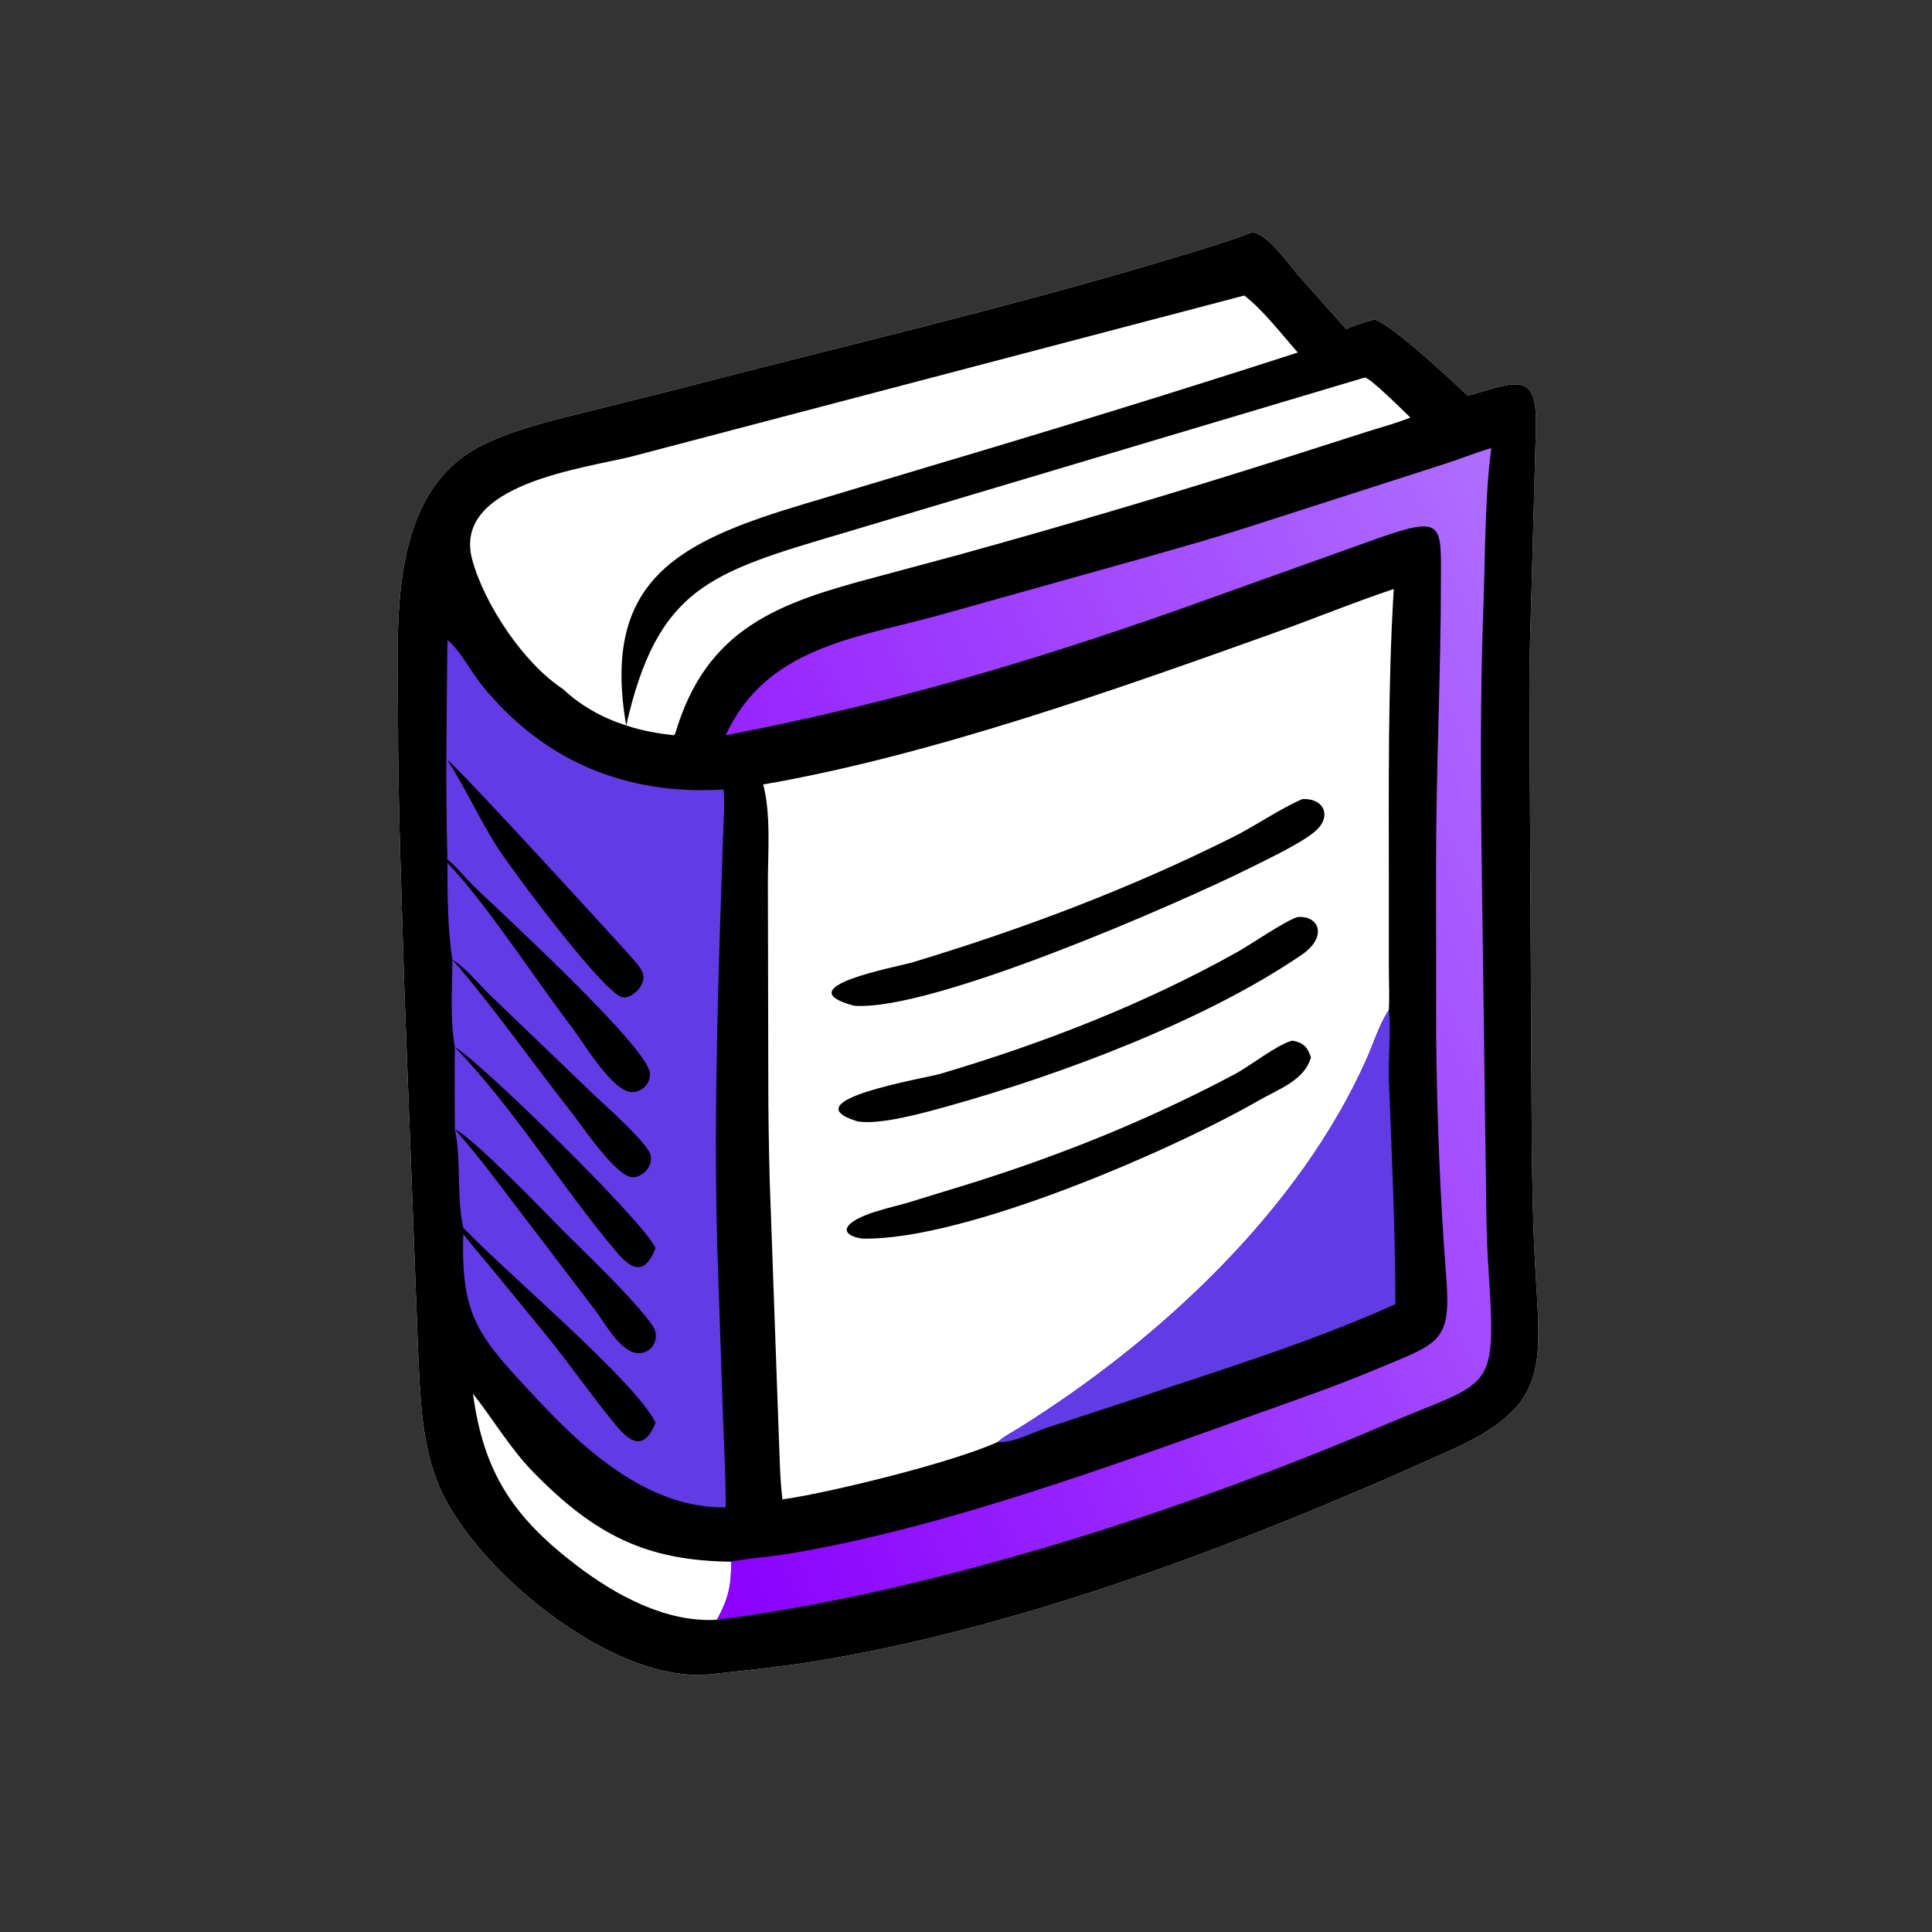
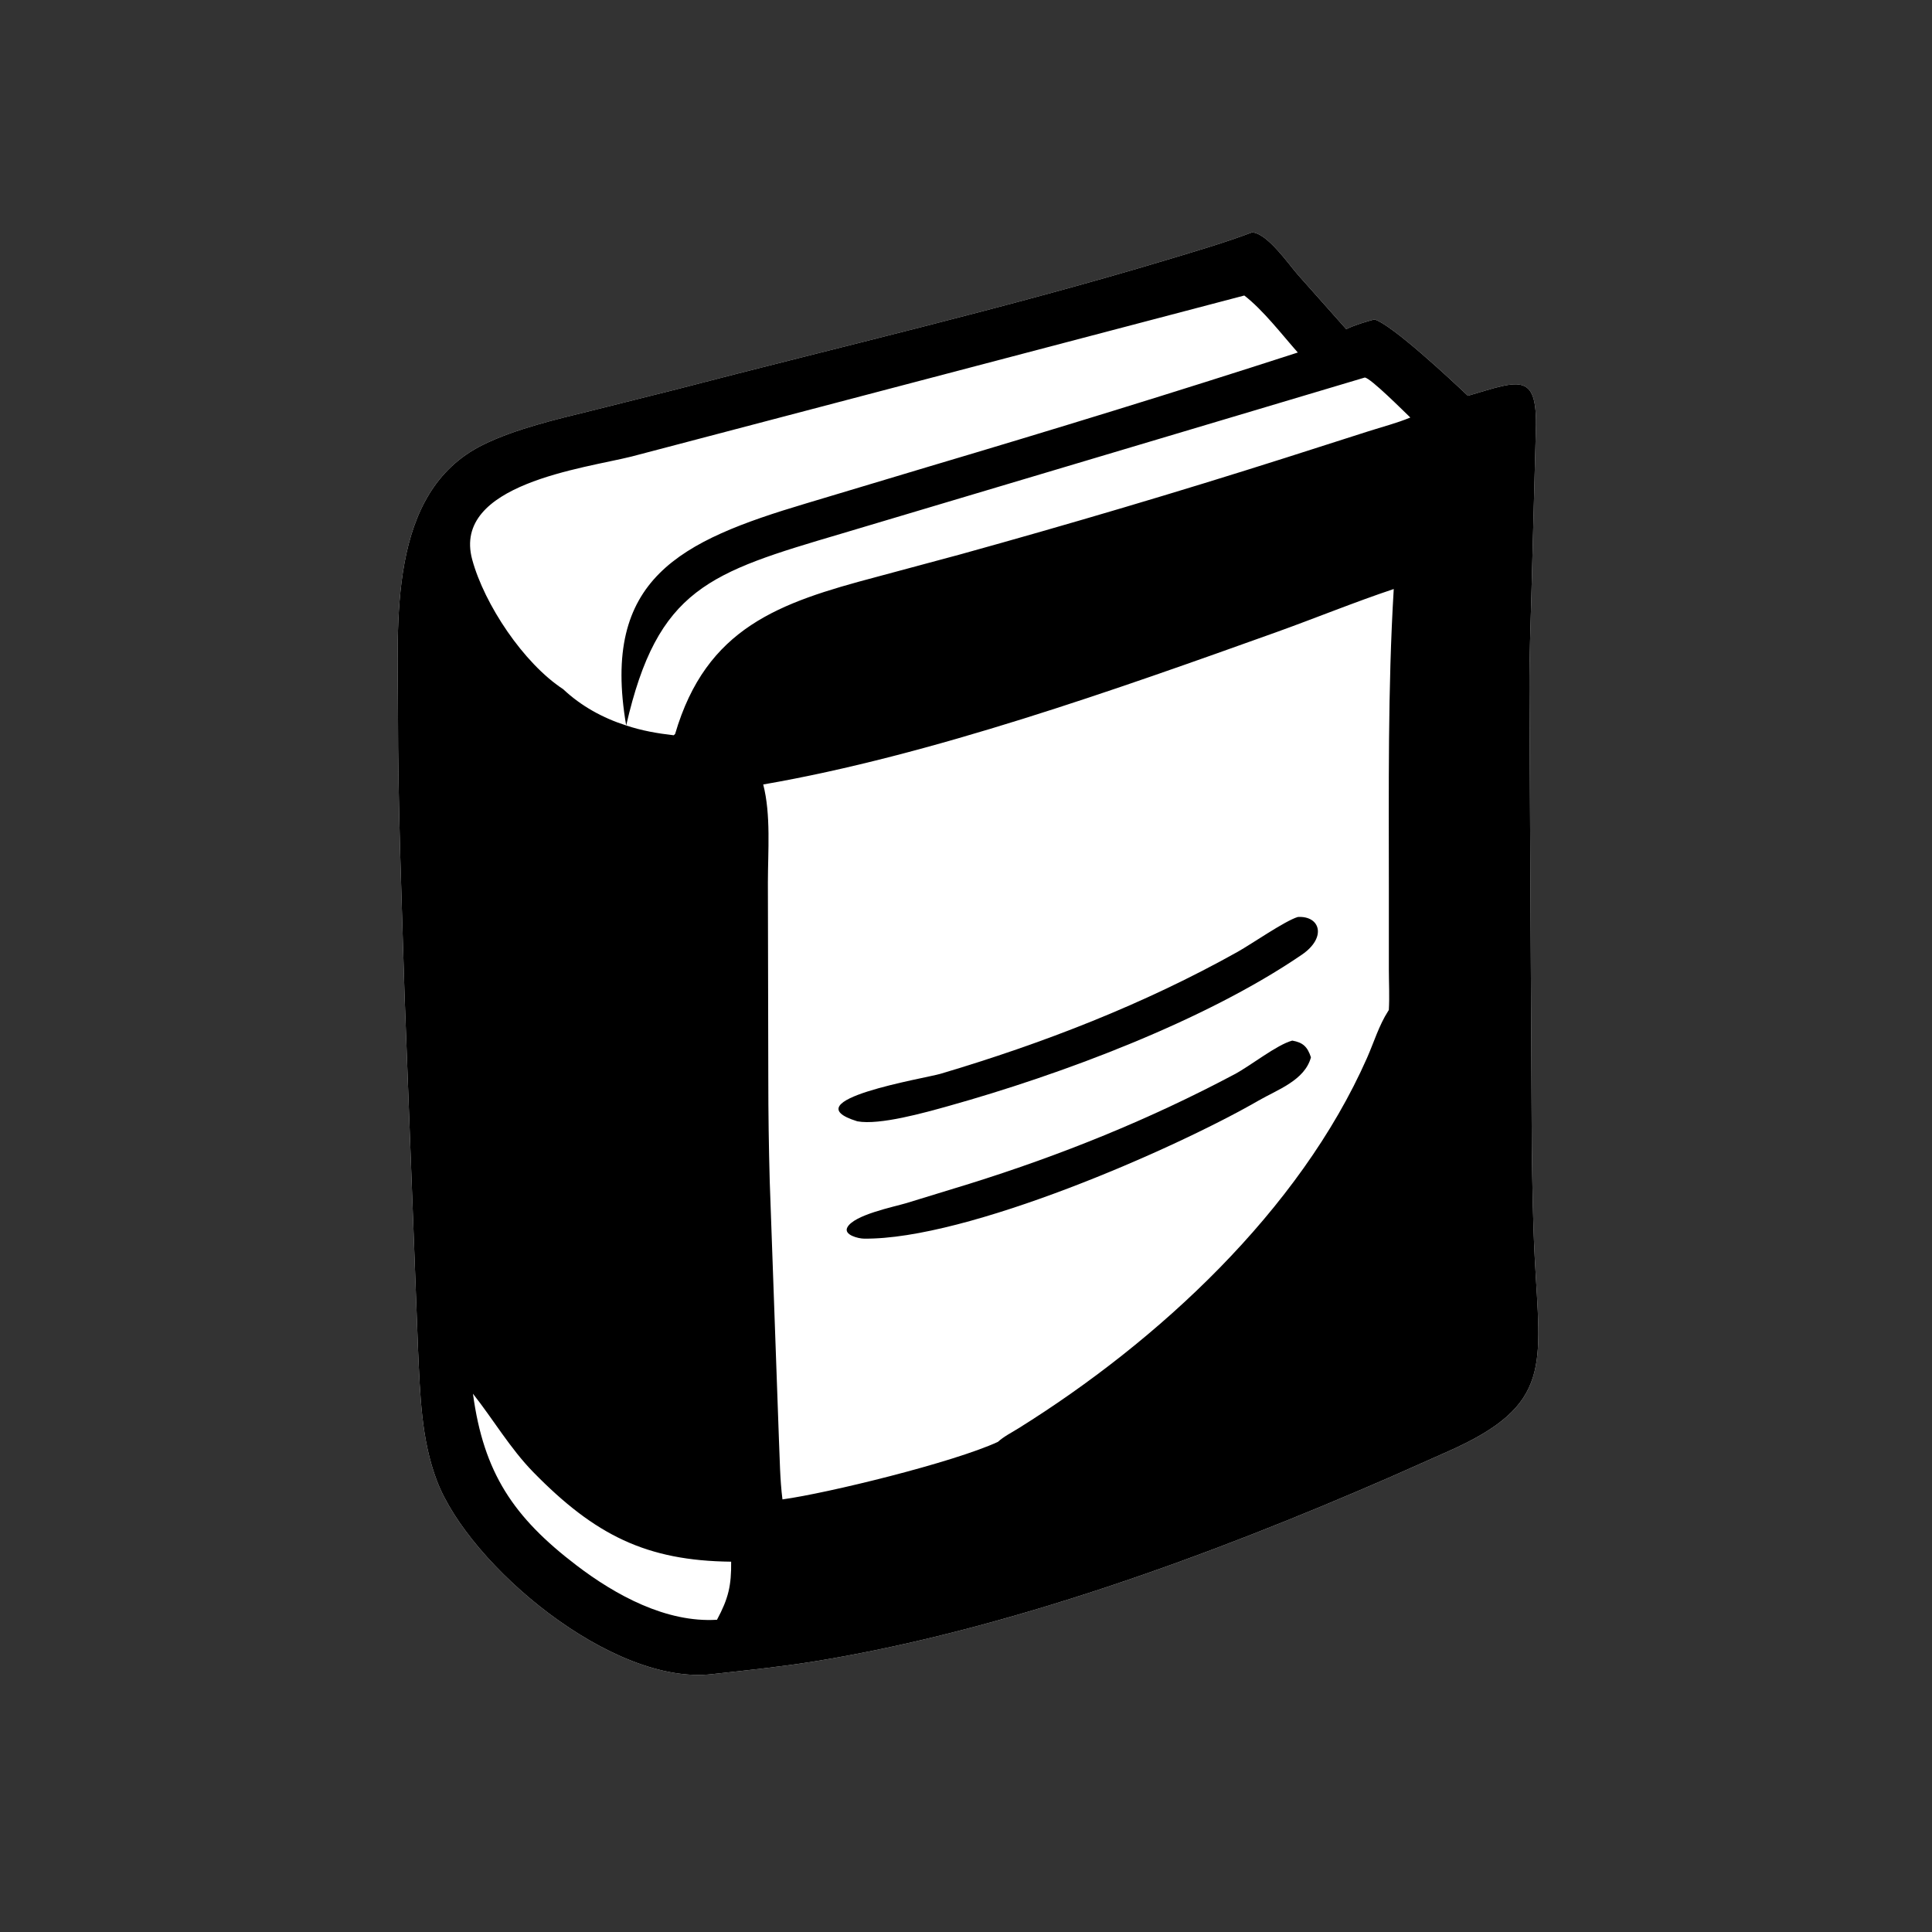
<svg xmlns="http://www.w3.org/2000/svg" width="70" height="70" viewBox="0 0 70 70" fill="none">
  <rect x="0" y="0" width="70" height="70" fill="#333333" stroke="none" />
  <path d="M45.366 8.419C45.918 8.45 46.69 9.573 47.023 9.953L48.777 11.926C49.103 11.769 49.449 11.669 49.796 11.574C50.418 11.744 52.599 13.785 53.185 14.34C55.129 13.768 55.749 13.433 55.641 15.81L55.486 21.532C55.456 22.671 55.409 23.811 55.413 24.952L55.5 41.562C55.519 42.891 55.538 44.227 55.606 45.554C55.809 49.479 56.266 50.9 52.477 52.582L50.399 53.505C43.88 56.349 36.483 59.068 29.488 60.199C28.27 60.395 27.04 60.52 25.813 60.656C22.185 61.09 16.997 56.713 15.831 53.654C15.256 52.147 15.222 50.504 15.147 48.913L14.658 36.048C14.557 32.638 14.418 29.228 14.419 25.817C14.42 22.573 14.026 17.834 17.494 16.119C18.673 15.535 20.183 15.187 21.464 14.871L24.513 14.106C30.447 12.558 36.42 11.177 42.295 9.41C43.326 9.099 44.358 8.799 45.366 8.419Z" fill="white" />
  <path d="M45.366 8.419C45.918 8.45 46.69 9.573 47.023 9.953L48.777 11.926C49.103 11.769 49.449 11.669 49.796 11.574C50.418 11.744 52.599 13.785 53.185 14.34C55.129 13.768 55.749 13.433 55.641 15.81L55.486 21.532C55.456 22.671 55.409 23.811 55.413 24.952L55.5 41.562C55.519 42.891 55.538 44.227 55.606 45.554C55.809 49.479 56.266 50.9 52.477 52.582L50.399 53.505C43.88 56.349 36.483 59.068 29.488 60.199C28.27 60.395 27.04 60.52 25.813 60.656C22.185 61.09 16.997 56.713 15.831 53.654C15.256 52.147 15.222 50.504 15.147 48.913L14.658 36.048C14.557 32.638 14.418 29.228 14.419 25.817C14.42 22.573 14.026 17.834 17.494 16.119C18.673 15.535 20.183 15.187 21.464 14.871L24.513 14.106C30.447 12.558 36.42 11.177 42.295 9.41C43.326 9.099 44.358 8.799 45.366 8.419ZM27.653 28.423C27.936 29.52 27.823 30.844 27.822 31.978L27.837 39.102C27.837 40.341 27.855 41.563 27.889 42.802L28.221 52.125C28.253 52.855 28.258 53.601 28.35 54.326C29.987 54.102 34.543 52.987 36.156 52.242C36.368 52.048 36.665 51.898 36.91 51.745C41.943 48.606 47.083 43.871 49.532 38.326C49.778 37.768 49.963 37.151 50.293 36.637L50.32 36.594C50.348 36.11 50.322 35.621 50.321 35.136L50.321 32.243C50.321 28.607 50.279 24.973 50.498 21.341C49.059 21.822 47.654 22.399 46.226 22.911C40.462 24.974 33.719 27.375 27.653 28.423ZM45.083 10.707L22.883 16.541C21.174 16.97 16.365 17.535 17.109 20.275C17.551 21.901 18.971 24.032 20.404 24.97C21.055 25.583 21.84 26.014 22.688 26.285C21.772 20.957 24.642 19.602 29.202 18.241L33.648 16.907C38.12 15.579 42.583 14.209 47.022 12.772C46.439 12.114 45.771 11.238 45.083 10.707ZM49.448 13.679L30.476 19.338C25.701 20.75 23.827 21.309 22.688 26.285C23.252 26.474 23.82 26.573 24.41 26.64L24.461 26.592C25.593 22.733 28.232 21.838 31.735 20.909L34.802 20.084C38.744 18.991 42.665 17.832 46.564 16.591L49.572 15.629C50.074 15.468 50.613 15.33 51.099 15.128C50.882 14.923 49.651 13.685 49.448 13.679ZM25.978 58.687C26.392 57.916 26.501 57.45 26.491 56.583C23.421 56.55 21.557 55.623 19.321 53.337C18.486 52.483 17.874 51.431 17.136 50.497C17.523 53.369 18.609 54.977 20.883 56.712C22.305 57.798 24.142 58.801 25.978 58.687Z" fill="black" />
-   <path d="M50.32 36.594C50.408 37.303 50.293 38.377 50.322 39.144C50.425 41.839 50.558 44.557 50.555 47.254C47.445 48.655 44.185 49.642 40.96 50.733L37.932 51.729C37.468 51.881 36.633 52.313 36.156 52.242C36.368 52.048 36.665 51.898 36.91 51.745C41.943 48.606 47.083 43.871 49.532 38.326C49.778 37.768 49.963 37.151 50.293 36.637L50.32 36.594Z" fill="#633BE4" />
-   <path d="M26.293 26.64C27.761 23.442 31.008 23.119 34.021 22.292L41.577 20.176C42.736 19.844 43.901 19.519 45.05 19.153L52.229 16.846C52.834 16.654 53.425 16.415 54.032 16.234C53.794 18.076 53.819 19.96 53.751 21.813C53.627 25.166 53.645 28.5 53.693 31.855L53.839 42.876C53.847 43.892 53.862 44.918 53.927 45.932C54.228 50.579 54.1 49.946 50.154 51.634C42.897 54.737 33.745 57.699 25.978 58.687C26.392 57.916 26.502 57.45 26.491 56.583L26.528 56.575C27.142 56.449 27.777 56.422 28.396 56.323C33.975 55.429 40.197 53.133 45.5 51.241C46.95 50.724 48.397 50.223 49.817 49.628C52.152 48.65 52.589 48.667 52.398 46.251C52.175 43.436 52.06 40.31 52.034 37.462L52.032 31.22C52.033 27.797 52.206 24.407 52.208 21.016C52.209 19.024 52.318 18.662 49.978 19.485L42.538 22.147C37.057 24.071 31.981 25.548 26.293 26.64Z" fill="url(#paint0_linear_915_421)" />
-   <path d="M16.211 23.192C16.609 23.471 17.111 24.399 17.464 24.834C19.688 27.568 22.665 28.826 26.22 28.604C26.262 29.226 26.21 29.868 26.19 30.491C26.03 35.323 25.853 40.167 25.983 45.002L26.199 51.445C26.235 52.5 26.296 53.557 26.293 54.613C23.59 54.665 21.313 52.666 19.57 50.809C17.364 48.457 16.687 47.785 16.787 44.713C17.095 45.118 17.435 45.501 17.759 45.894L19.828 48.421C20.678 49.477 21.455 50.597 22.317 51.642C22.904 52.355 23.365 52.499 23.752 51.549C23.055 50.079 18.398 46.17 16.787 44.486C16.526 43.331 16.731 42.093 16.48 40.917C17.317 41.875 17.901 42.648 18.67 43.673L21.576 47.484C21.897 47.915 22.457 48.938 23.049 49.02C23.616 49.098 23.957 48.485 23.648 48.037C22.997 47.094 21.235 45.421 20.404 44.593C19.819 43.999 17.107 41.178 16.48 40.917C16.482 39.925 16.464 38.931 16.48 37.939C18.667 40.212 20.321 42.973 22.353 45.38C22.953 46.091 23.393 46.138 23.752 45.224C23.377 44.288 17.246 38.327 16.48 37.939C16.301 36.922 16.388 35.805 16.39 34.772C17.831 36.415 19.362 38.599 20.759 40.371C21.106 40.812 22.376 42.725 22.971 42.653C23.342 42.609 23.658 42.229 23.572 41.853C23.469 41.402 21.808 39.949 21.433 39.584L17.805 36.101C17.387 35.706 16.863 35.045 16.39 34.772C16.219 33.723 16.209 32.344 16.211 31.268C17.559 32.647 19.435 35.547 20.728 37.23C21.122 37.743 22.191 39.569 22.9 39.571C23.265 39.571 23.583 39.248 23.547 38.878C23.454 37.947 18.507 33.389 17.182 32.125C16.852 31.81 16.566 31.42 16.211 31.14C16.138 28.571 16.186 25.769 16.211 23.192Z" fill="#633BE4" />
  <path d="M16.211 27.539C16.455 27.64 22.495 34.243 22.942 34.756C23.294 35.159 23.486 35.419 23.102 35.884C22.948 36.021 22.784 36.166 22.561 36.132C21.892 36.033 18.489 31.442 17.981 30.638C17.345 29.63 16.856 28.535 16.211 27.539Z" fill="black" />
  <path d="M46.821 37.703C47.209 37.771 47.372 37.925 47.498 38.309C47.275 39.141 46.294 39.476 45.603 39.874C42.542 41.64 35.028 44.925 31.3 44.878C31.104 44.877 30.56 44.745 30.699 44.473C30.932 44.018 32.382 43.728 32.837 43.592L35.112 42.894C38.452 41.851 41.641 40.564 44.732 38.922C45.314 38.612 46.26 37.853 46.821 37.703Z" fill="black" />
  <path d="M47.023 33.224C47.833 33.175 48.082 33.965 47.169 34.59C43.638 37.003 38.408 38.943 34.366 40.073C33.534 40.305 31.869 40.778 31.062 40.627C28.612 39.871 33.513 39.072 34.071 38.907C37.795 37.802 41.449 36.385 44.843 34.486C45.358 34.197 46.558 33.362 47.023 33.224Z" fill="black" />
-   <path d="M47.187 28.953C47.966 28.909 48.278 29.575 47.654 30.117C47.171 30.537 45.95 31.119 45.336 31.425C42.77 32.706 33.742 36.667 30.938 36.439C28.438 35.765 32.5 35.038 33.073 34.864C37.077 33.653 40.946 32.197 44.69 30.32C45.514 29.907 46.371 29.303 47.187 28.953Z" fill="black" />
  <defs>
    <linearGradient id="paint0_linear_915_421" x1="20.537" y1="46.824" x2="59.572" y2="28.262" gradientUnits="userSpaceOnUse">
      <stop stop-color="#8B00FD" />
      <stop offset="1" stop-color="#AF6EFF" />
    </linearGradient>
  </defs>
</svg>